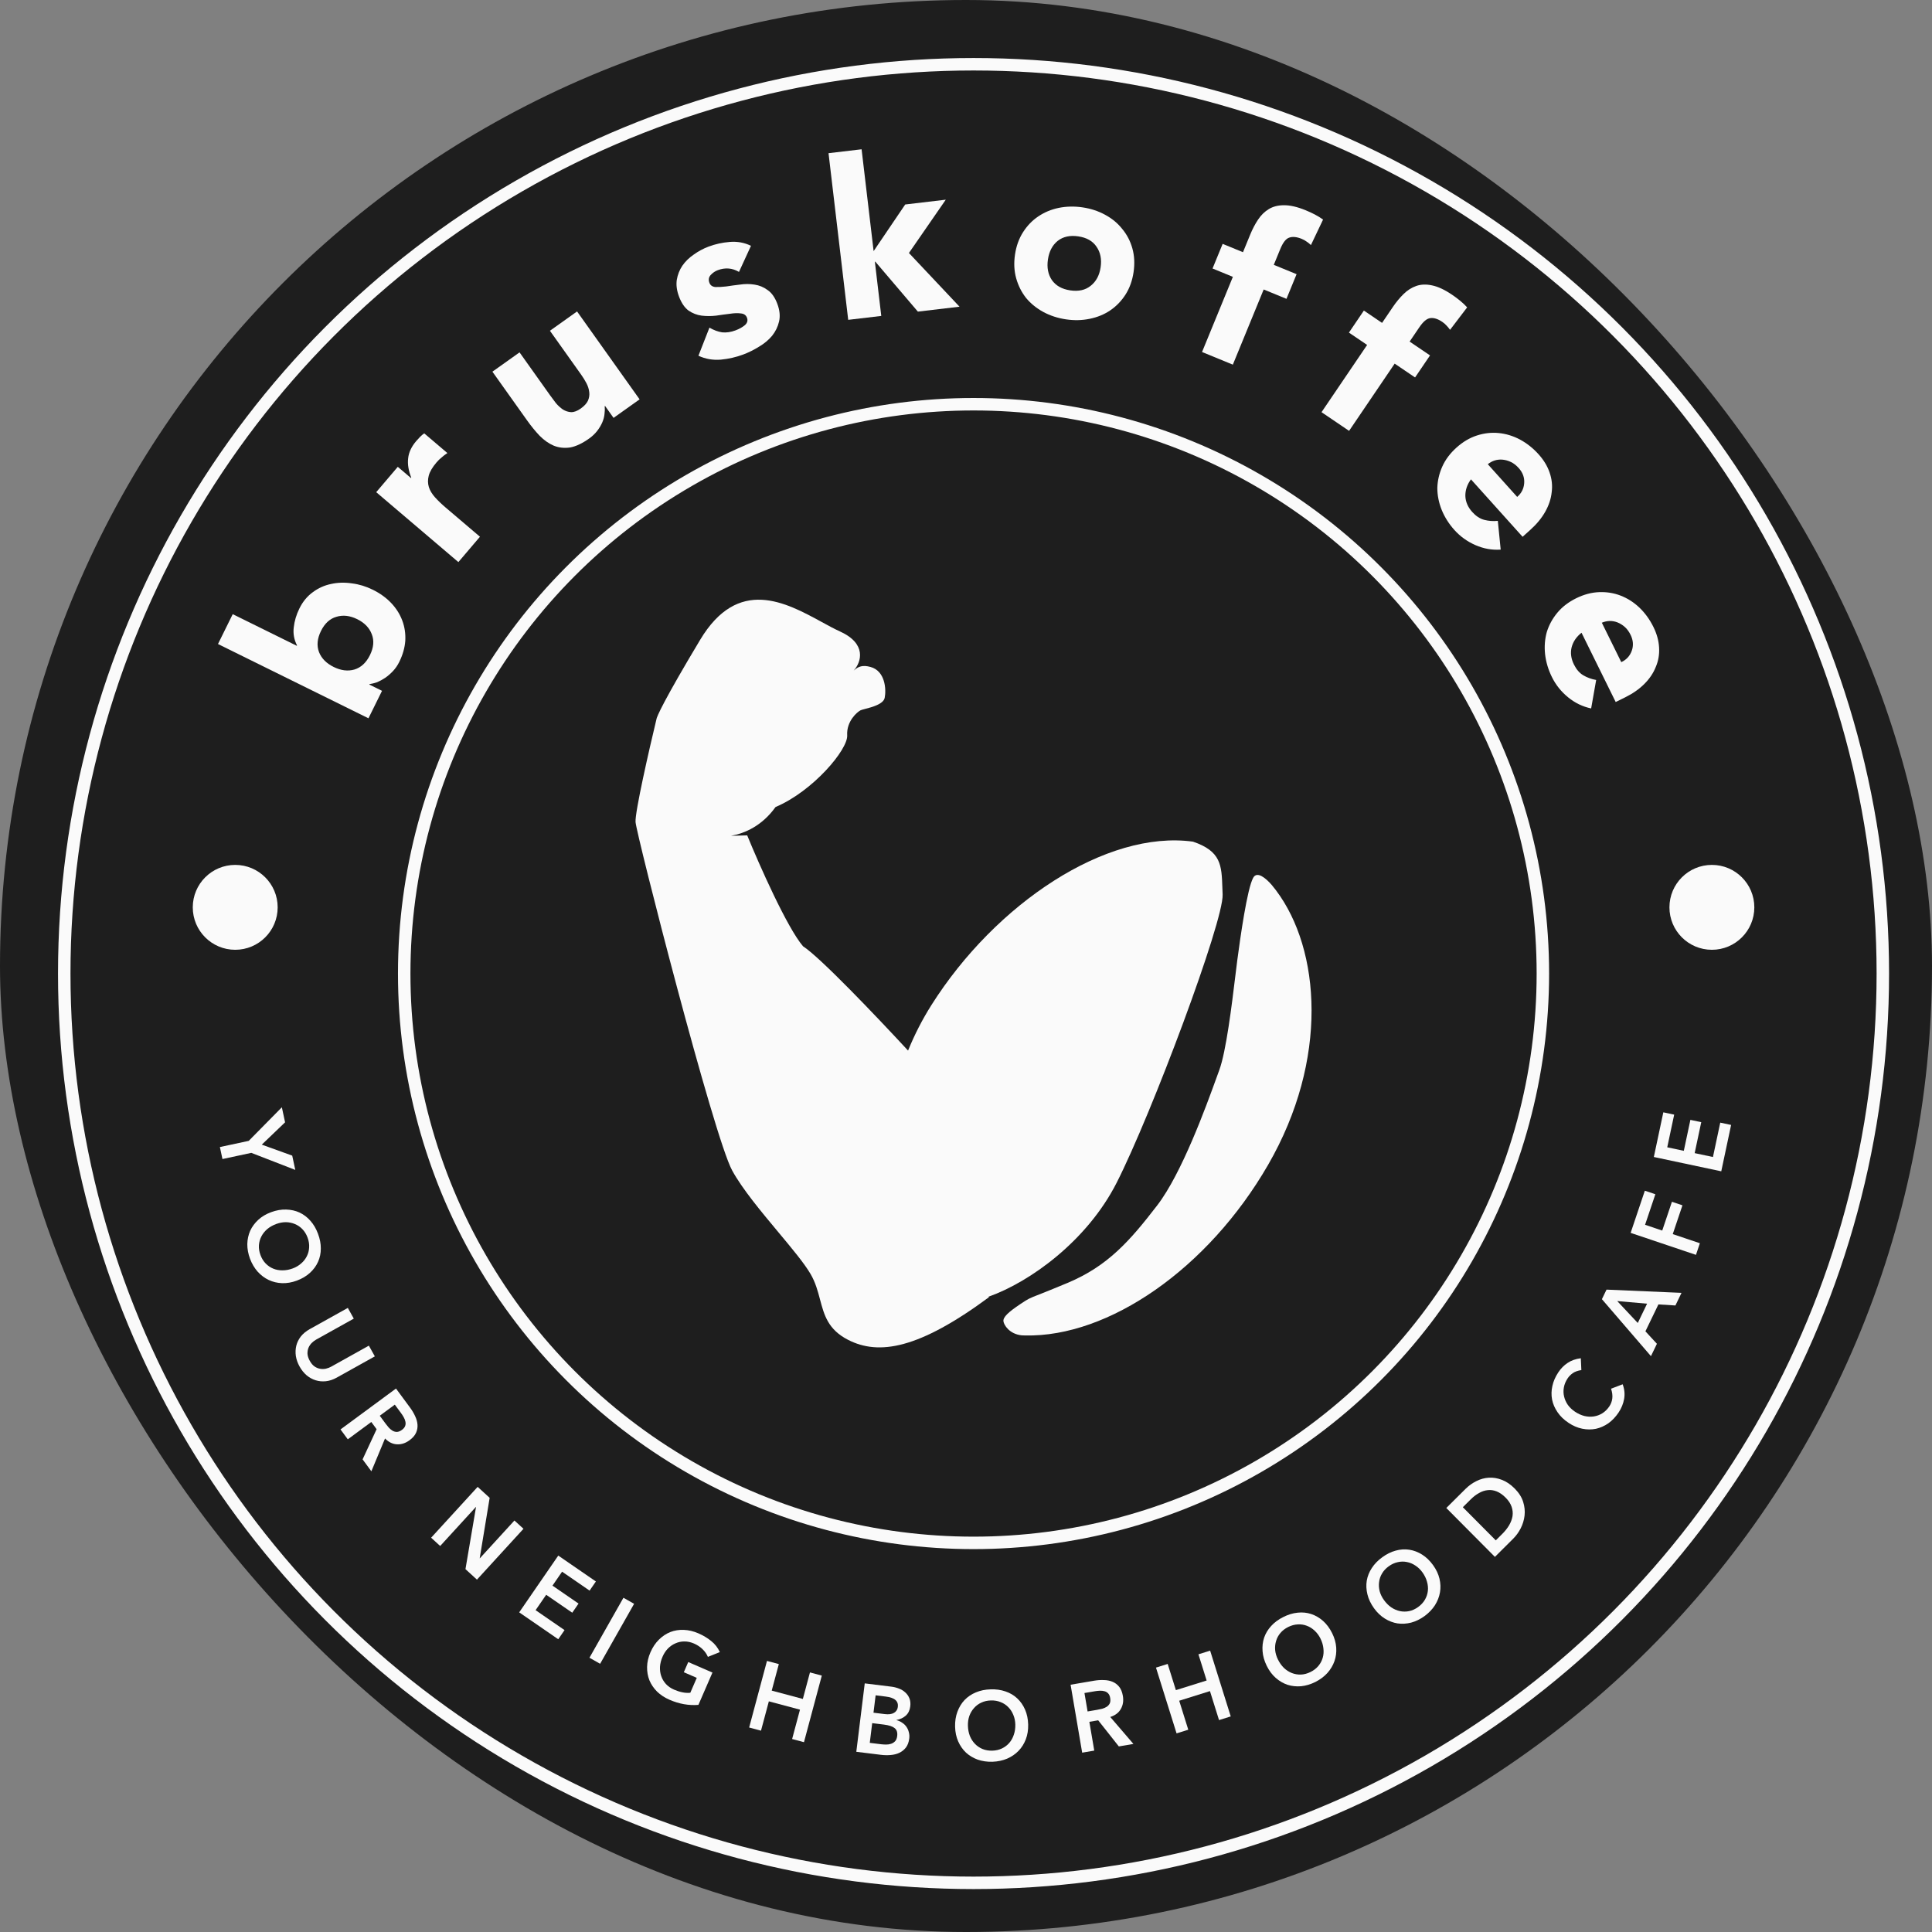
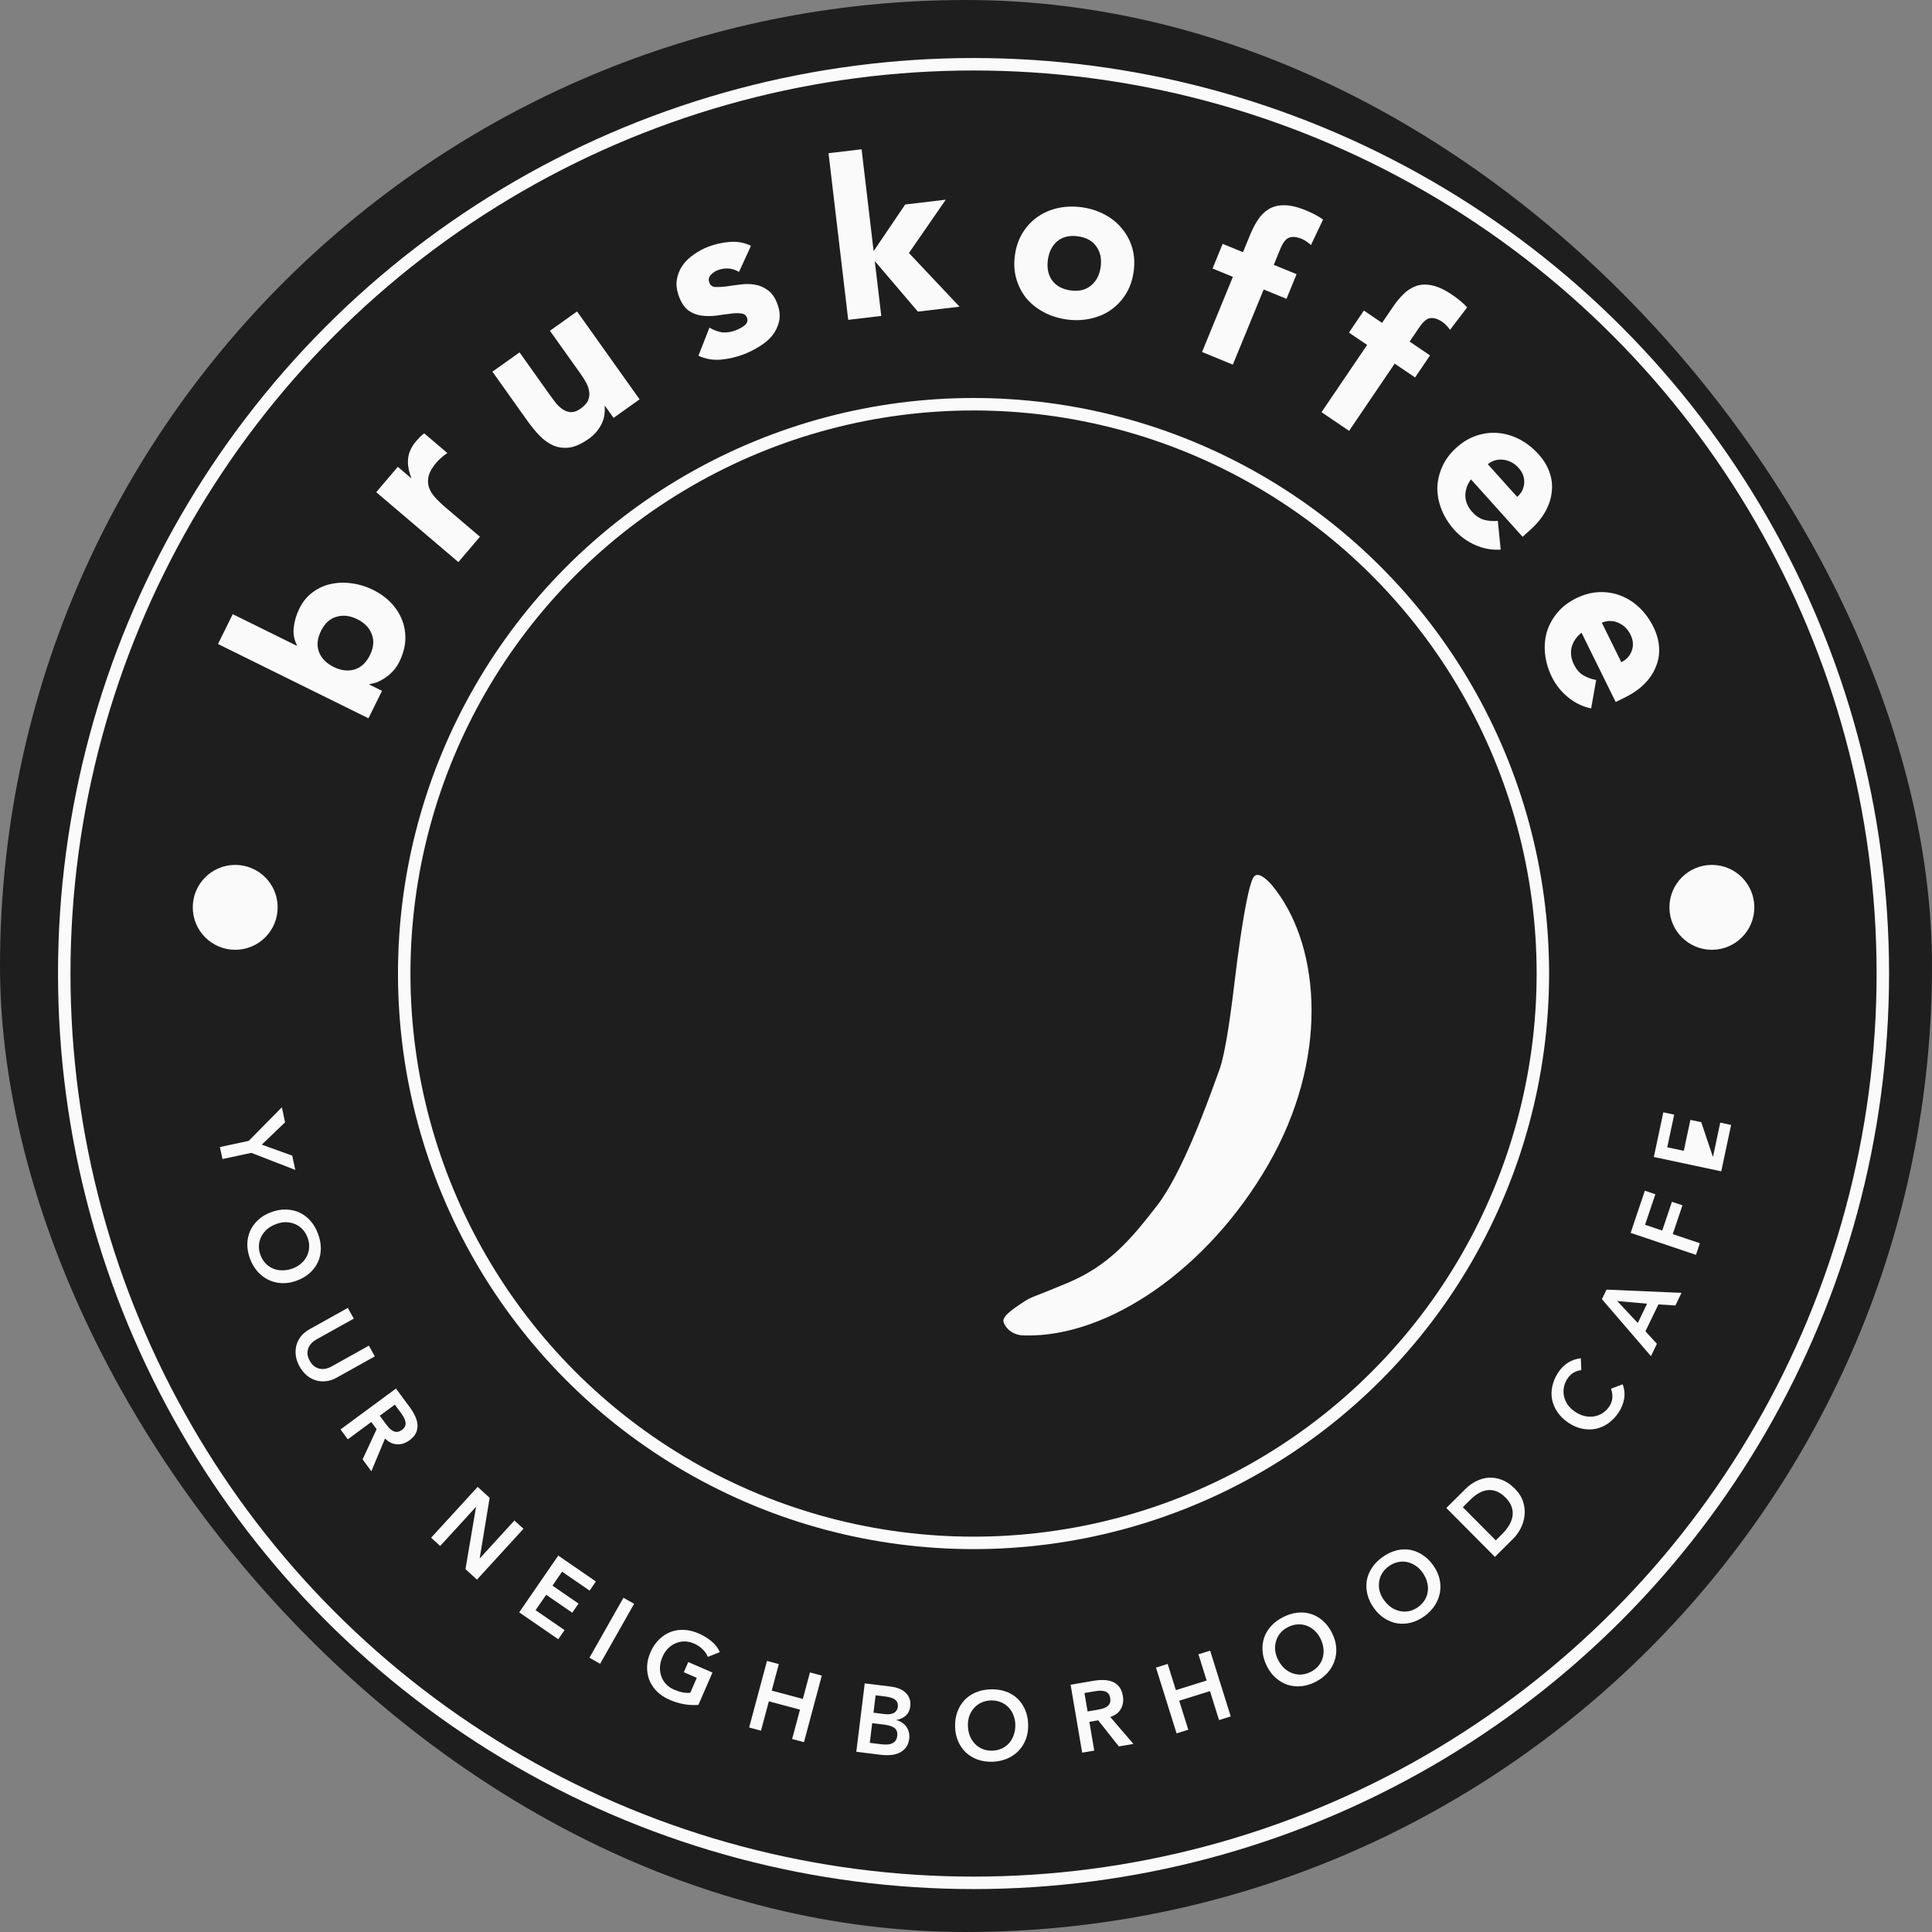
<svg xmlns="http://www.w3.org/2000/svg" width="1000" height="1000" viewBox="0 0 1000 1000" fill="none">
  <rect x="0" y="0" width="1000" height="1000" fill="#808080" stroke="none" />
  <g clip-path="url(#clip0_10_3130)">
    <rect width="1000" height="1000" rx="500" fill="#1E1E1E" />
-     <path d="M511.716 671.15L511.824 671.476C475.596 698.233 454.895 701.685 438.937 693.485C428.571 688.159 426.577 680.647 424.442 672.606C423.291 668.269 422.099 663.777 419.53 659.392C416.281 653.847 409.815 646.099 402.796 637.688C393.972 627.114 384.274 615.493 378.989 605.879C369.501 588.616 329.392 431.96 328.961 425.486C328.616 420.308 336.005 387.941 339.743 372.404C339.743 371.254 343.754 362.263 362.385 331.19C382.075 298.352 406.698 311.786 425.306 321.939C428.707 323.795 431.908 325.541 434.84 326.875C448.661 333.161 445.91 342.653 441.876 347.084C444.328 344.907 446.495 344.101 450.582 345.216C458.232 347.304 458.776 356.868 457.914 361.184C457.259 364.46 451.386 365.995 447.84 366.922C446.714 367.216 445.822 367.449 445.407 367.657C443.682 368.52 438.075 373.267 438.506 380.604C438.937 387.941 420.824 409.519 401.416 417.718C394.46 427.463 385.427 431.386 378.374 432.606L386.752 432.391C392.934 447.496 407.368 480.122 415.648 489.789C424.425 495.435 453.089 525.492 470.011 543.782C473.293 535.697 477.314 527.797 482.087 520.242C515.341 467.602 572.696 429.494 617.484 435.638C632.06 440.602 632.304 447.822 632.701 459.562C632.739 460.665 632.777 461.808 632.829 462.992C633.436 476.787 596.071 576.608 577.95 612.235C562.709 642.2 533.248 663.524 511.716 671.15Z" fill="#FAFAFA" />
    <path d="M648.662 454.316C650.636 450.776 655.055 454.383 658.256 458.054C659.019 458.968 659.765 459.909 660.491 460.876C683.511 491.514 687.822 548.398 656.4 602.857C625.224 656.89 573.698 692.172 530.696 691.231C530.08 691.218 529.466 691.197 528.854 691.169C522.471 690.542 519.58 685.78 519.374 683.851C519.151 681.745 521.868 679.164 528.239 674.915C532.346 672.177 532.603 672.075 537.85 670.011C540.745 668.873 545.157 667.137 552.572 664.032C573.427 655.297 584.835 642.257 598.915 623.971C611.728 607.333 624.283 572.673 629.705 557.704L629.717 557.671C630.249 556.203 630.712 554.926 631.099 553.875C634.669 544.186 637.614 519.918 639.419 505.045C639.805 501.863 640.139 499.111 640.416 497.023C641.986 485.181 645.536 459.924 648.662 454.316Z" fill="#FAFAFA" />
    <circle cx="503.903" cy="503.907" r="470.648" stroke="#FAFAFA" stroke-width="6.45" />
    <path d="M128.743 590.509L145.888 573.125L147.557 580.91L135.5 592.462L151.254 598.155L152.838 605.546L130.074 596.717L115.145 599.918L113.814 593.709L128.743 590.509Z" fill="#FAFAFA" />
    <path d="M140.334 627.417C143.013 626.429 145.602 625.976 148.103 626.056C150.634 626.125 152.957 626.647 155.071 627.622C157.197 628.629 159.064 630.053 160.674 631.894C162.327 633.755 163.63 635.978 164.583 638.562C165.579 641.167 166.069 643.707 166.051 646.184C166.065 648.65 165.59 650.955 164.627 653.101C163.664 655.246 162.257 657.161 160.408 658.846C158.558 660.53 156.294 661.866 153.615 662.854C150.999 663.819 148.457 664.255 145.988 664.163C143.519 664.07 141.222 663.521 139.096 662.515C136.971 661.508 135.066 660.08 133.381 658.231C131.728 656.37 130.404 654.137 129.408 651.532C128.455 648.948 127.987 646.417 128.005 643.94C128.065 641.483 128.562 639.188 129.493 637.054C130.468 634.94 131.865 633.046 133.683 631.374C135.501 629.701 137.718 628.382 140.334 627.417ZM143.013 633.519C141.216 634.181 139.66 635.059 138.345 636.153C137.041 637.278 136.024 638.548 135.293 639.964C134.561 641.379 134.136 642.897 134.017 644.516C133.91 646.167 134.176 647.859 134.815 649.592C135.454 651.326 136.35 652.786 137.504 653.972C138.657 655.158 139.971 656.051 141.447 656.653C142.922 657.255 144.514 657.545 146.225 657.523C147.947 657.532 149.706 657.206 151.503 656.544C153.174 655.928 154.629 655.069 155.87 653.967C157.122 652.896 158.098 651.659 158.798 650.255C159.529 648.84 159.933 647.313 160.009 645.673C160.116 644.023 159.85 642.33 159.211 640.597C158.572 638.863 157.675 637.404 156.522 636.218C155.412 635.052 154.119 634.168 152.644 633.566C151.2 632.952 149.649 632.629 147.99 632.597C146.343 632.595 144.684 632.903 143.013 633.519Z" fill="#FAFAFA" />
    <path d="M174.299 713.048C172.421 714.095 170.54 714.721 168.654 714.927C166.798 715.115 165.03 714.947 163.353 714.421C161.675 713.895 160.117 713.032 158.679 711.834C157.271 710.619 156.068 709.116 155.07 707.327C154.072 705.537 153.427 703.724 153.134 701.887C152.87 700.034 152.947 698.241 153.365 696.508C153.8 694.804 154.586 693.212 155.722 691.732C156.905 690.265 158.435 689.008 160.312 687.961L180.03 676.968L183.122 682.514L163.58 693.409C162.817 693.834 162.076 694.401 161.356 695.111C160.665 695.803 160.115 696.61 159.705 697.531C159.312 698.481 159.126 699.527 159.147 700.669C159.214 701.824 159.616 703.062 160.352 704.382C161.088 705.702 161.922 706.68 162.852 707.315C163.829 707.963 164.817 708.354 165.815 708.49C166.83 708.655 167.814 708.626 168.766 708.402C169.748 708.163 170.621 707.83 171.383 707.405L190.925 696.51L194.017 702.055L174.299 713.048Z" fill="#FAFAFA" />
    <path d="M204.966 718.704L212.322 728.681C213.339 730.06 214.181 731.485 214.848 732.955C215.561 734.432 215.976 735.9 216.092 737.359C216.208 738.818 215.958 740.234 215.342 741.606C214.726 742.979 213.607 744.263 211.984 745.459C209.902 746.994 207.73 747.699 205.467 747.573C203.223 747.474 201.165 746.466 199.293 744.55L192.221 761.535L187.675 755.37L194.938 739.747L192.187 736.016L180.019 744.988L176.251 739.877L204.966 718.704ZM199.497 736.761C200.036 737.491 200.601 738.201 201.193 738.891C201.813 739.561 202.464 740.104 203.145 740.519C203.874 740.942 204.635 741.153 205.428 741.153C206.248 741.133 207.131 740.774 208.077 740.076C208.916 739.458 209.462 738.784 209.717 738.053C209.971 737.323 210.011 736.584 209.835 735.837C209.687 735.07 209.394 734.305 208.957 733.542C208.54 732.806 208.092 732.114 207.613 731.465L204.354 727.044L196.567 732.786L199.497 736.761Z" fill="#FAFAFA" />
    <path d="M247.234 769.595L253.443 775.275L248.303 806.498L248.378 806.566L266.269 787.01L270.954 791.296L246.871 817.618L240.923 812.176L246.38 780.083L246.306 780.015L227.836 800.203L223.152 795.917L247.234 769.595Z" fill="#FAFAFA" />
    <path d="M288.961 805.167L308.429 818.566L305.172 823.298L290.934 813.499L285.963 820.721L299.453 830.006L296.197 834.738L282.706 825.453L277.221 833.423L292.205 843.737L288.949 848.469L268.734 834.555L288.961 805.167Z" fill="#FAFAFA" />
    <path d="M322.689 827.002L328.213 830.132L310.625 861.172L305.101 858.042L322.689 827.002Z" fill="#FAFAFA" />
    <path d="M361.5 882.443C356.526 882.847 351.544 881.966 346.551 879.8C344.025 878.703 341.872 877.292 340.093 875.568C338.359 873.827 337.042 871.882 336.144 869.734C335.289 867.568 334.885 865.251 334.932 862.781C334.979 860.311 335.557 857.797 336.667 855.239C337.804 852.62 339.265 850.434 341.051 848.682C342.85 846.9 344.833 845.581 346.998 844.727C349.194 843.885 351.514 843.519 353.957 843.627C356.445 843.718 358.952 844.312 361.479 845.409C363.975 846.492 366.183 847.817 368.104 849.383C370.037 850.918 371.533 852.831 372.59 855.121L366.405 857.6C365.799 856.128 364.861 854.787 363.592 853.577C362.353 852.38 360.902 851.421 359.238 850.698C357.543 849.963 355.868 849.602 354.214 849.617C352.604 849.614 351.072 849.937 349.618 850.588C348.177 851.208 346.871 852.106 345.701 853.283C344.562 854.473 343.638 855.884 342.929 857.518C342.167 859.274 341.727 861.006 341.608 862.712C341.521 864.432 341.736 866.045 342.254 867.552C342.772 869.059 343.575 870.414 344.664 871.619C345.783 872.837 347.19 873.814 348.885 874.55C350.364 875.192 351.811 875.655 353.226 875.94C354.671 876.238 356.029 876.314 357.301 876.17L360.651 868.451L353.949 865.542L356.236 860.272L368.763 865.709L361.5 882.443Z" fill="#FAFAFA" />
    <path d="M396.986 859.689L403.119 861.331L399.443 875.057L415.555 879.372L419.231 865.645L425.364 867.288L416.135 901.75L410.002 900.108L414.069 884.921L397.958 880.606L393.891 895.793L387.758 894.151L396.986 859.689Z" fill="#FAFAFA" />
    <path d="M447.589 871.314L461.392 873.015C462.726 873.18 464.022 873.509 465.281 874.002C466.545 874.463 467.631 875.121 468.541 875.978C469.488 876.806 470.209 877.825 470.702 879.037C471.196 880.249 471.344 881.655 471.147 883.255C470.901 885.256 470.13 886.836 468.836 887.997C467.543 889.157 465.944 889.908 464.04 890.249L464.028 890.349C465.112 890.618 466.089 891.06 466.961 891.675C467.871 892.261 468.612 892.978 469.184 893.827C469.76 894.643 470.17 895.574 470.414 896.619C470.695 897.635 470.765 898.71 470.625 899.844C470.387 901.778 469.804 903.348 468.877 904.553C467.954 905.726 466.81 906.634 465.444 907.278C464.116 907.893 462.615 908.266 460.94 908.398C459.298 908.534 457.644 908.5 455.977 908.294L443.224 906.722L447.589 871.314ZM452.115 886.494L457.866 887.203C459.966 887.462 461.583 887.255 462.715 886.582C463.885 885.88 464.552 884.862 464.716 883.529C464.905 881.995 464.495 880.793 463.485 879.924C462.513 879.026 460.826 878.429 458.426 878.133L453.224 877.492L452.115 886.494ZM450.191 902.098L455.993 902.813C456.793 902.911 457.649 902.966 458.562 902.977C459.508 902.992 460.387 902.864 461.199 902.591C462.011 902.319 462.708 901.88 463.29 901.275C463.877 900.637 464.242 899.734 464.386 898.567C464.616 896.7 464.159 895.324 463.016 894.438C461.906 893.557 460.068 892.958 457.5 892.641L451.449 891.895L450.191 902.098Z" fill="#FAFAFA" />
    <path d="M494.353 893.789C494.278 890.935 494.681 888.337 495.56 885.995C496.439 883.62 497.68 881.588 499.282 879.899C500.918 878.21 502.867 876.898 505.128 875.966C507.421 874.998 509.945 874.479 512.698 874.407C515.485 874.3 518.048 874.653 520.388 875.466C522.727 876.245 524.758 877.435 526.48 879.037C528.202 880.638 529.564 882.585 530.565 884.878C531.565 887.17 532.103 889.744 532.178 892.598C532.251 895.386 531.847 897.934 530.966 900.242C530.086 902.55 528.828 904.549 527.191 906.238C525.555 907.928 523.591 909.273 521.298 910.274C519.005 911.241 516.465 911.778 513.679 911.884C510.925 911.956 508.378 911.586 506.038 910.774C503.731 909.927 501.716 908.719 499.995 907.151C498.306 905.549 496.962 903.618 495.962 901.359C494.962 899.1 494.426 896.577 494.353 893.789ZM500.992 893.212C501.042 895.127 501.373 896.882 501.986 898.479C502.633 900.075 503.509 901.447 504.614 902.594C505.72 903.742 507.02 904.632 508.515 905.265C510.044 905.897 511.732 906.189 513.579 906.141C515.426 906.092 517.096 905.712 518.59 905.001C520.083 904.29 521.352 903.333 522.396 902.129C523.44 900.926 524.226 899.511 524.755 897.884C525.317 896.256 525.573 894.485 525.523 892.571C525.477 890.791 525.131 889.137 524.486 887.608C523.875 886.078 523.017 884.756 521.913 883.642C520.807 882.495 519.491 881.622 517.963 881.024C516.434 880.391 514.746 880.1 512.899 880.148C511.052 880.196 509.382 880.576 507.888 881.287C506.427 881.964 505.175 882.904 504.131 884.107C503.086 885.277 502.282 886.643 501.717 888.203C501.187 889.763 500.945 891.433 500.992 893.212Z" fill="#FAFAFA" />
    <path d="M554.138 872.007L566.358 869.925C568.047 869.638 569.698 869.527 571.311 869.593C572.951 869.62 574.449 869.91 575.804 870.463C577.159 871.016 578.311 871.876 579.26 873.044C580.208 874.211 580.852 875.788 581.19 877.775C581.625 880.325 581.277 882.583 580.146 884.547C579.048 886.506 577.222 887.891 574.668 888.701L586.656 902.658L579.105 903.944L568.42 890.43L563.85 891.208L566.388 906.111L560.129 907.177L554.138 872.007ZM567.804 885.014C568.698 884.862 569.587 884.676 570.47 884.458C571.347 884.206 572.124 883.869 572.802 883.447C573.507 882.986 574.038 882.401 574.395 881.693C574.746 880.952 574.822 880.002 574.625 878.843C574.45 877.816 574.094 877.025 573.556 876.469C573.018 875.913 572.376 875.545 571.63 875.366C570.878 875.153 570.063 875.07 569.185 875.118C568.34 875.159 567.521 875.248 566.726 875.383L561.311 876.306L562.936 885.843L567.804 885.014Z" fill="#FAFAFA" />
    <path d="M598.33 863.149L604.389 861.251L608.636 874.812L624.553 869.827L620.306 856.267L626.365 854.369L637.027 888.415L630.968 890.313L626.27 875.309L610.353 880.294L615.051 895.297L608.992 897.195L598.33 863.149Z" fill="#FAFAFA" />
    <path d="M655.685 862.289C654.418 859.73 653.692 857.203 653.507 854.709C653.307 852.184 653.579 849.819 654.324 847.613C655.099 845.393 656.317 843.384 657.976 841.588C659.651 839.747 661.723 838.215 664.192 836.993C666.676 835.726 669.15 834.97 671.615 834.724C674.065 834.449 676.408 834.676 678.644 835.406C680.879 836.136 682.933 837.331 684.804 838.991C686.675 840.652 688.244 842.761 689.511 845.32C690.748 847.819 691.452 850.301 691.622 852.766C691.793 855.23 691.49 857.573 690.715 859.793C689.94 862.013 688.722 864.059 687.062 865.931C685.387 867.772 683.308 869.326 680.824 870.593C678.355 871.815 675.888 872.549 673.423 872.794C670.974 872.995 668.638 872.745 666.418 872.045C664.212 871.3 662.181 870.113 660.325 868.483C658.468 866.853 656.922 864.788 655.685 862.289ZM661.467 858.977C662.317 860.693 663.355 862.147 664.582 863.339C665.839 864.516 667.211 865.393 668.696 865.97C670.181 866.546 671.735 866.808 673.357 866.754C675.01 866.686 676.665 866.242 678.321 865.422C679.976 864.603 681.333 863.556 682.39 862.284C683.446 861.011 684.196 859.609 684.637 858.078C685.079 856.548 685.198 854.933 684.995 853.235C684.821 851.521 684.31 849.807 683.461 848.09C682.671 846.495 681.662 845.139 680.435 844.022C679.237 842.89 677.903 842.051 676.433 841.504C674.948 840.928 673.387 840.688 671.749 840.787C670.096 840.856 668.441 841.3 666.786 842.119C665.13 842.939 663.773 843.985 662.717 845.258C661.675 846.486 660.933 847.865 660.492 849.396C660.035 850.896 659.878 852.473 660.022 854.126C660.196 855.764 660.677 857.381 661.467 858.977Z" fill="#FAFAFA" />
    <path d="M711.18 832.411C709.511 830.094 708.38 827.72 707.789 825.289C707.177 822.831 707.059 820.454 707.432 818.156C707.833 815.838 708.705 813.658 710.048 811.614C711.398 809.523 713.191 807.673 715.426 806.063C717.669 804.406 719.986 803.254 722.378 802.608C724.749 801.934 727.098 801.775 729.423 802.129C731.748 802.482 733.969 803.325 736.087 804.656C738.205 805.987 740.099 807.811 741.768 810.128C743.398 812.39 744.498 814.723 745.07 817.126C745.642 819.53 745.728 821.89 745.327 824.208C744.926 826.525 744.061 828.743 742.73 830.861C741.379 832.952 739.582 834.825 737.339 836.482C735.104 838.093 732.791 839.221 730.4 839.867C728.016 840.466 725.672 840.602 723.366 840.276C721.068 839.902 718.87 839.064 716.772 837.76C714.673 836.456 712.809 834.673 711.18 832.411ZM716.341 828.196C717.46 829.749 718.723 831.014 720.129 831.988C721.562 832.943 723.058 833.583 724.618 833.909C726.177 834.235 727.753 834.238 729.345 833.919C730.964 833.581 732.524 832.872 734.023 831.792C735.522 830.712 736.688 829.458 737.522 828.029C738.356 826.6 738.866 825.095 739.051 823.512C739.236 821.93 739.089 820.318 738.61 818.675C738.158 817.014 737.372 815.406 736.253 813.852C735.212 812.407 733.995 811.235 732.601 810.334C731.235 809.414 729.781 808.805 728.241 808.507C726.682 808.181 725.102 808.201 723.503 808.567C721.883 808.905 720.324 809.614 718.825 810.694C717.326 811.774 716.159 813.028 715.325 814.457C714.499 815.839 713.993 817.321 713.808 818.904C713.604 820.459 713.708 822.04 714.12 823.647C714.56 825.235 715.3 826.751 716.341 828.196Z" fill="#FAFAFA" />
    <path d="M748.611 780.534L758.582 770.622C760.25 768.965 762.118 767.628 764.188 766.613C766.234 765.574 768.374 764.986 770.607 764.851C772.84 764.715 775.108 765.09 777.409 765.976C779.687 766.838 781.892 768.341 784.023 770.485C786.178 772.653 787.632 774.95 788.385 777.375C789.138 779.753 789.38 782.117 789.112 784.468C788.844 786.771 788.172 788.979 787.097 791.09C786.022 793.153 784.722 794.942 783.197 796.458L773.762 805.837L748.611 780.534ZM777.575 793.947C778.98 792.55 780.149 791.08 781.08 789.539C782.011 787.951 782.61 786.361 782.876 784.77C783.118 783.155 782.968 781.552 782.427 779.958C781.886 778.318 780.845 776.723 779.306 775.174C777.79 773.649 776.249 772.576 774.683 771.954C773.117 771.331 771.574 771.113 770.053 771.298C768.532 771.436 767.034 771.931 765.559 772.781C764.084 773.584 762.655 774.673 761.273 776.046L757.163 780.132L774.215 797.286L777.575 793.947Z" fill="#FAFAFA" />
    <path d="M818.508 709.146C816.607 709.453 815.116 709.993 814.035 710.766C812.973 711.511 812.097 712.401 811.407 713.435C810.382 714.972 809.729 716.555 809.449 718.186C809.16 719.77 809.206 721.335 809.588 722.882C809.941 724.41 810.593 725.854 811.543 727.215C812.512 728.547 813.737 729.708 815.218 730.696C816.811 731.758 818.436 732.5 820.095 732.919C821.772 733.311 823.398 733.386 824.972 733.144C826.547 732.902 828.024 732.353 829.403 731.496C830.801 730.612 832.013 729.401 833.038 727.864C833.839 726.662 834.334 725.316 834.52 723.825C834.698 722.288 834.484 720.611 833.879 718.794L839.889 716.503C840.839 719.075 841.09 721.605 840.642 724.092C840.194 726.58 839.243 728.914 837.789 731.093C836.26 733.385 834.489 735.253 832.476 736.696C830.454 738.093 828.306 739.043 826.033 739.546C823.75 740.001 821.397 739.987 818.975 739.502C816.553 739.016 814.182 738 811.862 736.453C809.487 734.868 807.596 733.042 806.189 730.973C804.755 728.885 803.81 726.7 803.354 724.417C802.917 722.107 802.969 719.759 803.51 717.374C804.042 714.942 805.072 712.58 806.6 710.289C807.943 708.277 809.546 706.66 811.409 705.44C813.264 704.174 815.538 703.368 818.23 703.024L818.508 709.146Z" fill="#FAFAFA" />
    <path d="M829.147 672.453L831.535 667.506L870.345 669.178L867.19 675.713L858.393 675.158L851.667 689.089L857.616 695.543L854.527 701.941L829.147 672.453ZM852.528 674.789L837.071 673.425L847.708 684.772L852.528 674.789Z" fill="#FAFAFA" />
    <path d="M844.018 638.132L851.366 616.307L856.81 618.14L851.488 633.948L860.371 636.938L865.388 622.038L870.832 623.872L865.815 638.771L879.855 643.499L877.829 649.516L844.018 638.132Z" fill="#FAFAFA" />
-     <path d="M856.024 598.856L860.935 575.739L866.554 576.933L862.963 593.839L871.539 595.661L874.942 579.642L880.561 580.836L877.158 596.855L886.622 598.865L890.402 581.072L896.021 582.265L890.922 606.27L856.024 598.856Z" fill="#FAFAFA" />
+     <path d="M856.024 598.856L860.935 575.739L866.554 576.933L862.963 593.839L871.539 595.661L874.942 579.642L880.561 580.836L886.622 598.865L890.402 581.072L896.021 582.265L890.922 606.27L856.024 598.856Z" fill="#FAFAFA" />
    <circle cx="503.903" cy="503.911" r="294.684" stroke="#FAFAFA" stroke-width="6.45" />
    <circle cx="121.748" cy="469.64" r="21.97" fill="#FAFAFA" />
    <circle cx="886.068" cy="469.64" r="21.97" fill="#FAFAFA" />
    <path d="M112.832 333.341L120.461 317.888L153.634 334.263L153.736 334.057C152.213 331.085 151.649 327.988 152.044 324.766C152.404 321.441 153.38 318.165 154.974 314.937C156.737 311.366 159.069 308.545 161.97 306.475C164.802 304.371 167.93 302.968 171.351 302.265C174.807 301.494 178.403 301.39 182.14 301.953C185.842 302.414 189.444 303.509 192.947 305.238C196.724 307.103 199.904 309.399 202.487 312.126C205.07 314.853 206.987 317.892 208.237 321.242C209.453 324.49 209.967 327.947 209.78 331.613C209.525 335.246 208.481 338.916 206.651 342.625C205.769 344.411 204.698 345.975 203.438 347.317C202.177 348.659 200.83 349.831 199.396 350.832C197.997 351.764 196.596 352.524 195.195 353.114C193.759 353.601 192.441 353.933 191.243 354.11L191.142 354.316L197.735 357.571L190.717 371.788L112.832 333.341ZM172.701 345.213C176.478 347.078 180.06 347.522 183.446 346.546C186.866 345.501 189.543 343.021 191.475 339.106C193.408 335.191 193.732 331.593 192.448 328.311C191.198 324.96 188.684 322.353 184.906 320.488C181.129 318.623 177.53 318.213 174.11 319.258C170.724 320.235 168.064 322.68 166.132 326.595C164.199 330.51 163.858 334.143 165.108 337.493C166.393 340.775 168.923 343.348 172.701 345.213Z" fill="#FAFAFA" />
    <path d="M194.73 254.75L205.899 241.625L212.724 247.433L212.873 247.258C211.439 243.624 210.9 240.299 211.254 237.282C211.551 234.215 212.94 231.224 215.422 228.307C216.067 227.549 216.742 226.815 217.445 226.106C218.149 225.398 218.861 224.797 219.582 224.304L231.57 234.505C230.484 235.19 229.485 235.95 228.574 236.784C227.655 237.51 226.773 238.369 225.929 239.36C223.795 241.869 222.457 244.15 221.916 246.204C221.375 248.258 221.399 250.239 221.987 252.148C222.567 253.948 223.632 255.71 225.184 257.433C226.735 259.155 228.561 260.91 230.661 262.697L248.422 277.812L237.254 290.937L194.73 254.75Z" fill="#FAFAFA" />
    <path d="M331.056 206.704L317.576 216.295L313.18 210.117L312.993 210.25C313.115 211.479 313.081 212.819 312.892 214.27C312.764 215.676 312.383 217.123 311.748 218.608C311.113 220.094 310.234 221.566 309.109 223.024C307.984 224.482 306.58 225.811 304.894 227.01C301.337 229.541 298.058 231.075 295.056 231.612C292.072 232.043 289.268 231.735 286.644 230.689C284.081 229.597 281.649 227.897 279.348 225.586C277.108 223.232 274.901 220.525 272.725 217.467L254.875 192.378L268.917 182.388L284.769 204.668C285.701 205.979 286.709 207.329 287.793 208.72C288.895 210.005 290.086 211.084 291.366 211.959C292.709 212.79 294.115 213.246 295.584 213.329C297.116 213.368 298.786 212.743 300.596 211.456C302.406 210.168 303.651 208.812 304.33 207.389C304.965 205.903 305.186 204.43 304.993 202.969C304.818 201.402 304.335 199.865 303.546 198.359C302.756 196.853 301.828 195.351 300.763 193.853L284.644 171.198L298.687 161.208L331.056 206.704Z" fill="#FAFAFA" />
    <path d="M382.498 140.743C379.026 138.695 375.354 138.399 371.483 139.857C370.121 140.369 368.917 141.191 367.869 142.322C366.822 143.453 366.595 144.807 367.189 146.384C367.675 147.674 368.684 148.399 370.217 148.558C371.795 148.619 373.682 148.523 375.878 148.269C378.119 147.916 380.494 147.595 383.004 147.305C385.558 146.916 388.055 146.917 390.494 147.308C393.004 147.673 395.283 148.615 397.328 150.137C399.419 151.559 401.085 153.919 402.327 157.217C403.595 160.586 403.895 163.665 403.226 166.453C402.602 169.144 401.4 171.602 399.619 173.827C397.811 175.981 395.567 177.849 392.889 179.43C390.238 181.083 387.514 182.436 384.719 183.488C381.063 184.864 377.182 185.753 373.077 186.152C368.945 186.48 365.089 185.804 361.51 184.124L367.206 169.58C369.413 170.877 371.601 171.69 373.771 172.019C375.986 172.249 378.312 171.905 380.749 170.988C382.612 170.286 384.203 169.401 385.519 168.332C386.808 167.192 387.183 165.905 386.643 164.472C386.131 163.11 385.072 162.362 383.467 162.23C381.907 161.999 380.006 162.06 377.766 162.412C375.57 162.666 373.195 162.988 370.64 163.376C368.13 163.667 365.634 163.665 363.15 163.373C360.738 163.053 358.487 162.182 356.396 160.759C354.35 159.238 352.707 156.829 351.465 153.531C350.305 150.449 349.916 147.568 350.298 144.887C350.751 142.179 351.712 139.73 353.179 137.541C354.718 135.325 356.692 133.395 359.102 131.751C361.484 130.036 364.037 128.665 366.761 127.64C370.202 126.344 373.867 125.537 377.757 125.218C381.648 124.899 385.297 125.571 388.706 127.234L382.498 140.743Z" fill="#FAFAFA" />
    <path d="M428.845 79.29L445.96 77.269L452.184 129.982L468.538 105.839L489.532 103.36L470.461 130.947L496.65 158.744L475.086 161.29L453.059 135.432L452.831 135.459L456.145 163.527L439.031 165.548L428.845 79.29Z" fill="#FAFAFA" />
    <path d="M525.359 131.783C526.008 127.389 527.392 123.528 529.509 120.202C531.627 116.876 534.234 114.164 537.331 112.067C540.515 109.905 544.065 108.416 547.979 107.601C551.969 106.797 556.086 106.708 560.329 107.335C564.572 107.962 568.449 109.232 571.96 111.144C575.547 113.068 578.515 115.52 580.862 118.499C583.296 121.414 585.045 124.769 586.11 128.565C587.175 132.362 587.383 136.457 586.734 140.852C586.084 145.247 584.701 149.107 582.584 152.433C580.466 155.759 577.815 158.503 574.631 160.665C571.534 162.763 567.99 164.214 564 165.018C560.086 165.833 556.007 165.927 551.764 165.3C547.521 164.673 543.606 163.398 540.019 161.474C536.507 159.562 533.535 157.148 531.101 154.233C528.754 151.254 527.048 147.866 525.983 144.07C524.918 140.274 524.71 136.178 525.359 131.783ZM542.408 134.303C541.792 138.47 542.468 142.015 544.436 144.939C546.48 147.873 549.662 149.659 553.981 150.298C558.3 150.936 561.824 150.14 564.554 147.911C567.359 145.693 569.069 142.5 569.685 138.333C570.301 134.166 569.587 130.615 567.543 127.68C565.575 124.757 562.431 122.976 558.112 122.338C553.793 121.7 550.231 122.49 547.426 124.708C544.696 126.937 543.023 130.135 542.408 134.303Z" fill="#FAFAFA" />
    <path d="M638.134 143.295L627.611 138.978L632.844 126.223L643.367 130.54L647.117 121.399C648.28 118.564 649.618 116.009 651.132 113.732C652.674 111.384 654.547 109.545 656.749 108.213C658.951 106.881 661.581 106.221 664.639 106.234C667.797 106.205 671.537 107.077 675.86 108.85C677.49 109.519 679.055 110.244 680.556 111.025C682.057 111.807 683.478 112.68 684.821 113.645L678.539 126.839C677.763 126.106 677.015 125.509 676.293 125.048C675.601 124.516 674.759 124.046 673.767 123.639C671.216 122.592 669.07 122.374 667.329 122.985C665.618 123.524 664.064 125.495 662.669 128.896L659.311 137.081L671.109 141.921L665.877 154.677L654.078 149.836L638.118 188.74L622.174 182.199L638.134 143.295Z" fill="#FAFAFA" />
    <path d="M707.62 178.539L698.206 172.156L705.943 160.745L715.357 167.129L720.903 158.951C722.622 156.415 724.456 154.188 726.404 152.271C728.396 150.289 730.605 148.873 733.034 148.021C735.463 147.169 738.172 147.063 741.162 147.703C744.259 148.322 747.741 149.943 751.608 152.565C753.066 153.553 754.449 154.584 755.758 155.657C757.067 156.729 758.279 157.875 759.395 159.095L750.541 170.72C749.932 169.844 749.321 169.106 748.71 168.507C748.142 167.844 747.414 167.211 746.526 166.609C744.244 165.062 742.189 164.408 740.36 164.649C738.574 164.826 736.649 166.436 734.586 169.479L729.621 176.801L740.176 183.958L732.438 195.369L721.883 188.212L698.283 223.014L684.019 213.342L707.62 178.539Z" fill="#FAFAFA" />
    <path d="M776.755 284.48C772.291 284.784 767.939 284.009 763.699 282.156C759.459 280.303 755.829 277.695 752.808 274.334C749.941 271.144 747.741 267.664 746.206 263.894C744.723 260.18 743.974 256.425 743.96 252.628C744.054 248.836 744.902 245.139 746.505 241.537C748.107 237.934 750.56 234.648 753.865 231.679C757.169 228.709 760.697 226.62 764.45 225.41C768.203 224.2 771.941 223.776 775.664 224.137C779.495 224.504 783.178 225.623 786.712 227.493C790.297 229.42 793.523 231.978 796.39 235.169C799.052 238.131 800.946 241.269 802.071 244.584C803.247 247.955 803.608 251.337 803.156 254.73C802.812 258.128 801.711 261.486 799.852 264.804C797.994 268.122 795.413 271.266 792.108 274.235L788.092 277.844L761.367 248.106C759.379 250.82 758.411 253.698 758.466 256.738C758.578 259.727 759.76 262.475 762.013 264.981C763.907 267.089 765.95 268.446 768.141 269.051C770.441 269.662 772.817 269.843 775.271 269.594L776.755 284.48ZM785.289 257.193C787.505 255.305 788.717 252.929 788.924 250.065C789.131 247.202 788.185 244.602 786.086 242.266C784.806 240.842 783.452 239.793 782.023 239.121C780.595 238.448 779.152 238.045 777.694 237.913C776.345 237.787 774.982 237.931 773.604 238.346C772.334 238.766 771.16 239.409 770.084 240.273L785.289 257.193Z" fill="#FAFAFA" />
    <path d="M823.576 366.685C819.196 365.771 815.216 363.849 811.635 360.918C808.054 357.987 805.264 354.495 803.265 350.442C801.367 346.596 800.189 342.65 799.732 338.606C799.308 334.63 799.602 330.812 800.616 327.152C801.731 323.527 803.547 320.197 806.064 317.162C808.581 314.127 811.832 311.627 815.816 309.662C819.8 307.696 823.762 306.639 827.702 306.489C831.642 306.339 835.355 306.941 838.842 308.296C842.431 309.685 845.674 311.758 848.571 314.514C851.502 317.338 853.916 320.674 855.813 324.521C857.575 328.093 858.55 331.626 858.736 335.121C858.957 338.685 858.391 342.039 857.038 345.183C855.788 348.362 853.819 351.297 851.133 353.988C848.447 356.68 845.112 359.009 841.127 360.974L836.285 363.363L818.597 327.506C815.948 329.581 814.239 332.09 813.47 335.031C812.769 337.939 813.164 340.904 814.655 343.927C815.909 346.468 817.509 348.327 819.455 349.502C821.504 350.712 823.743 351.529 826.173 351.953L823.576 366.685ZM839.17 342.723C841.815 341.504 843.624 339.544 844.597 336.843C845.571 334.142 845.363 331.384 843.974 328.568C843.127 326.85 842.106 325.475 840.913 324.441C839.72 323.406 838.439 322.629 837.072 322.108C835.807 321.621 834.456 321.391 833.017 321.418C831.68 321.479 830.377 321.78 829.107 322.322L839.17 342.723Z" fill="#FAFAFA" />
  </g>
  <defs>
    <clipPath id="clip0_10_3130">
      <rect width="1000" height="1000" rx="500" fill="white" />
    </clipPath>
  </defs>
</svg>